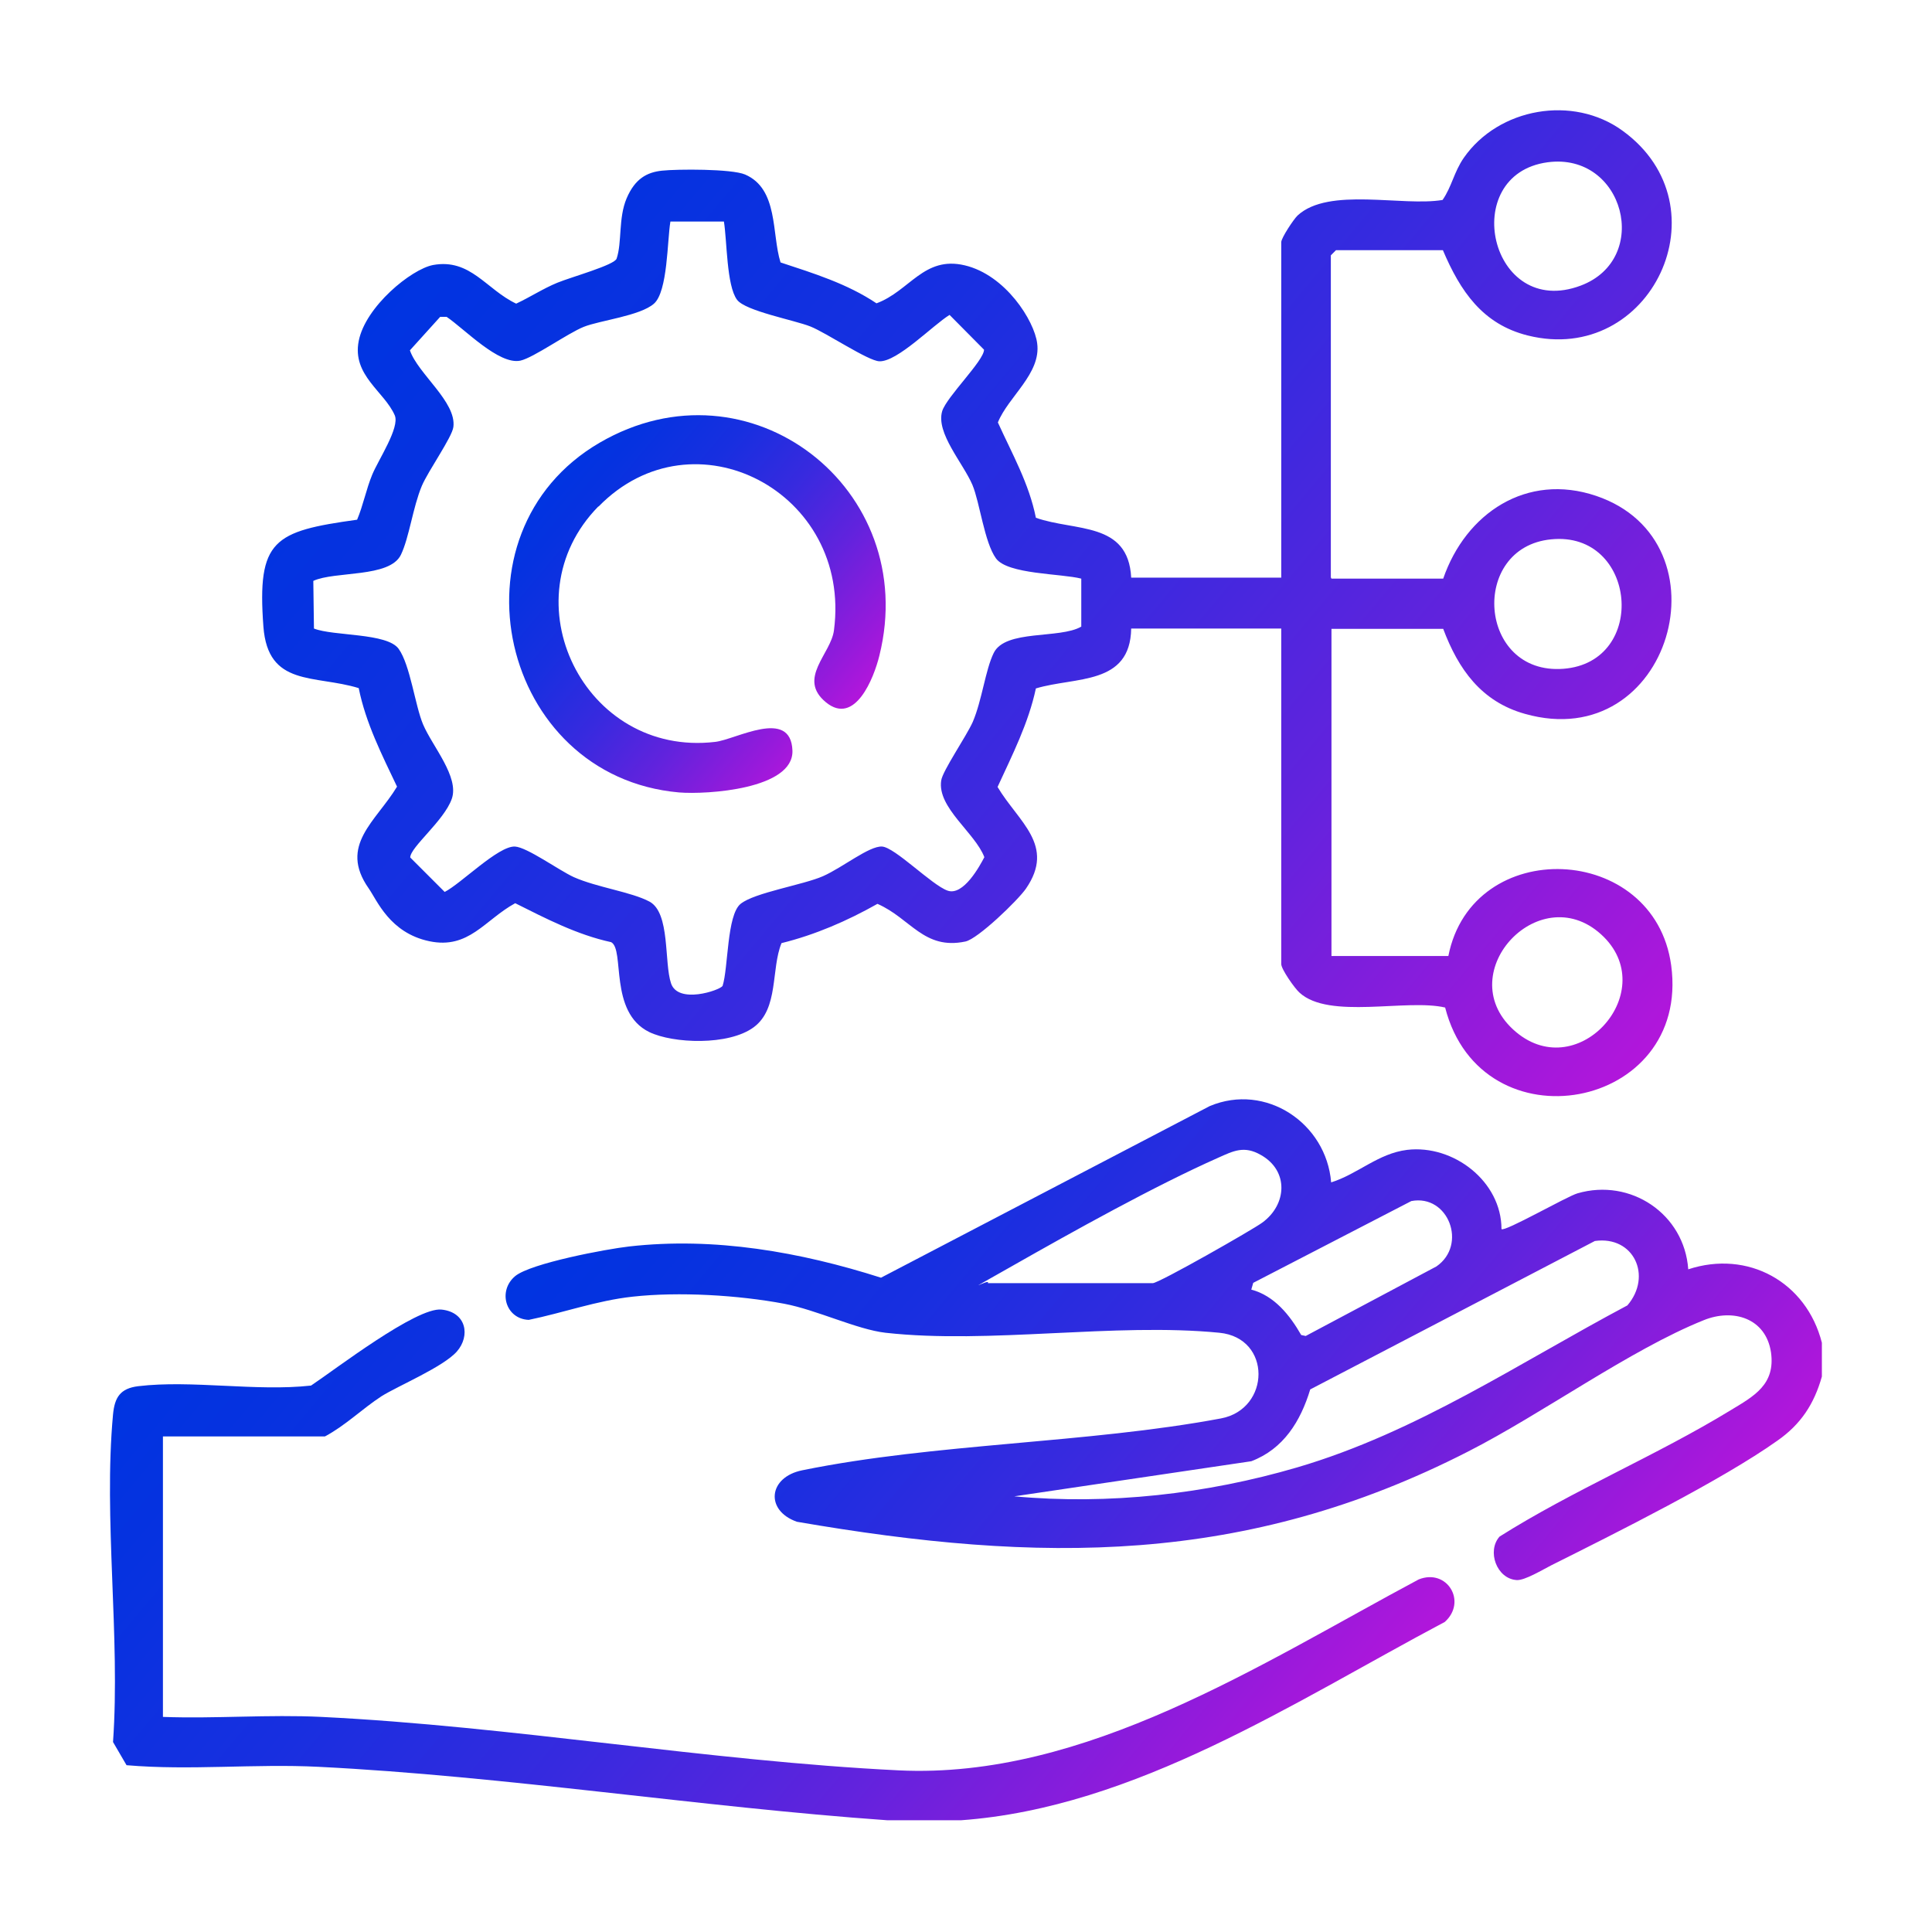
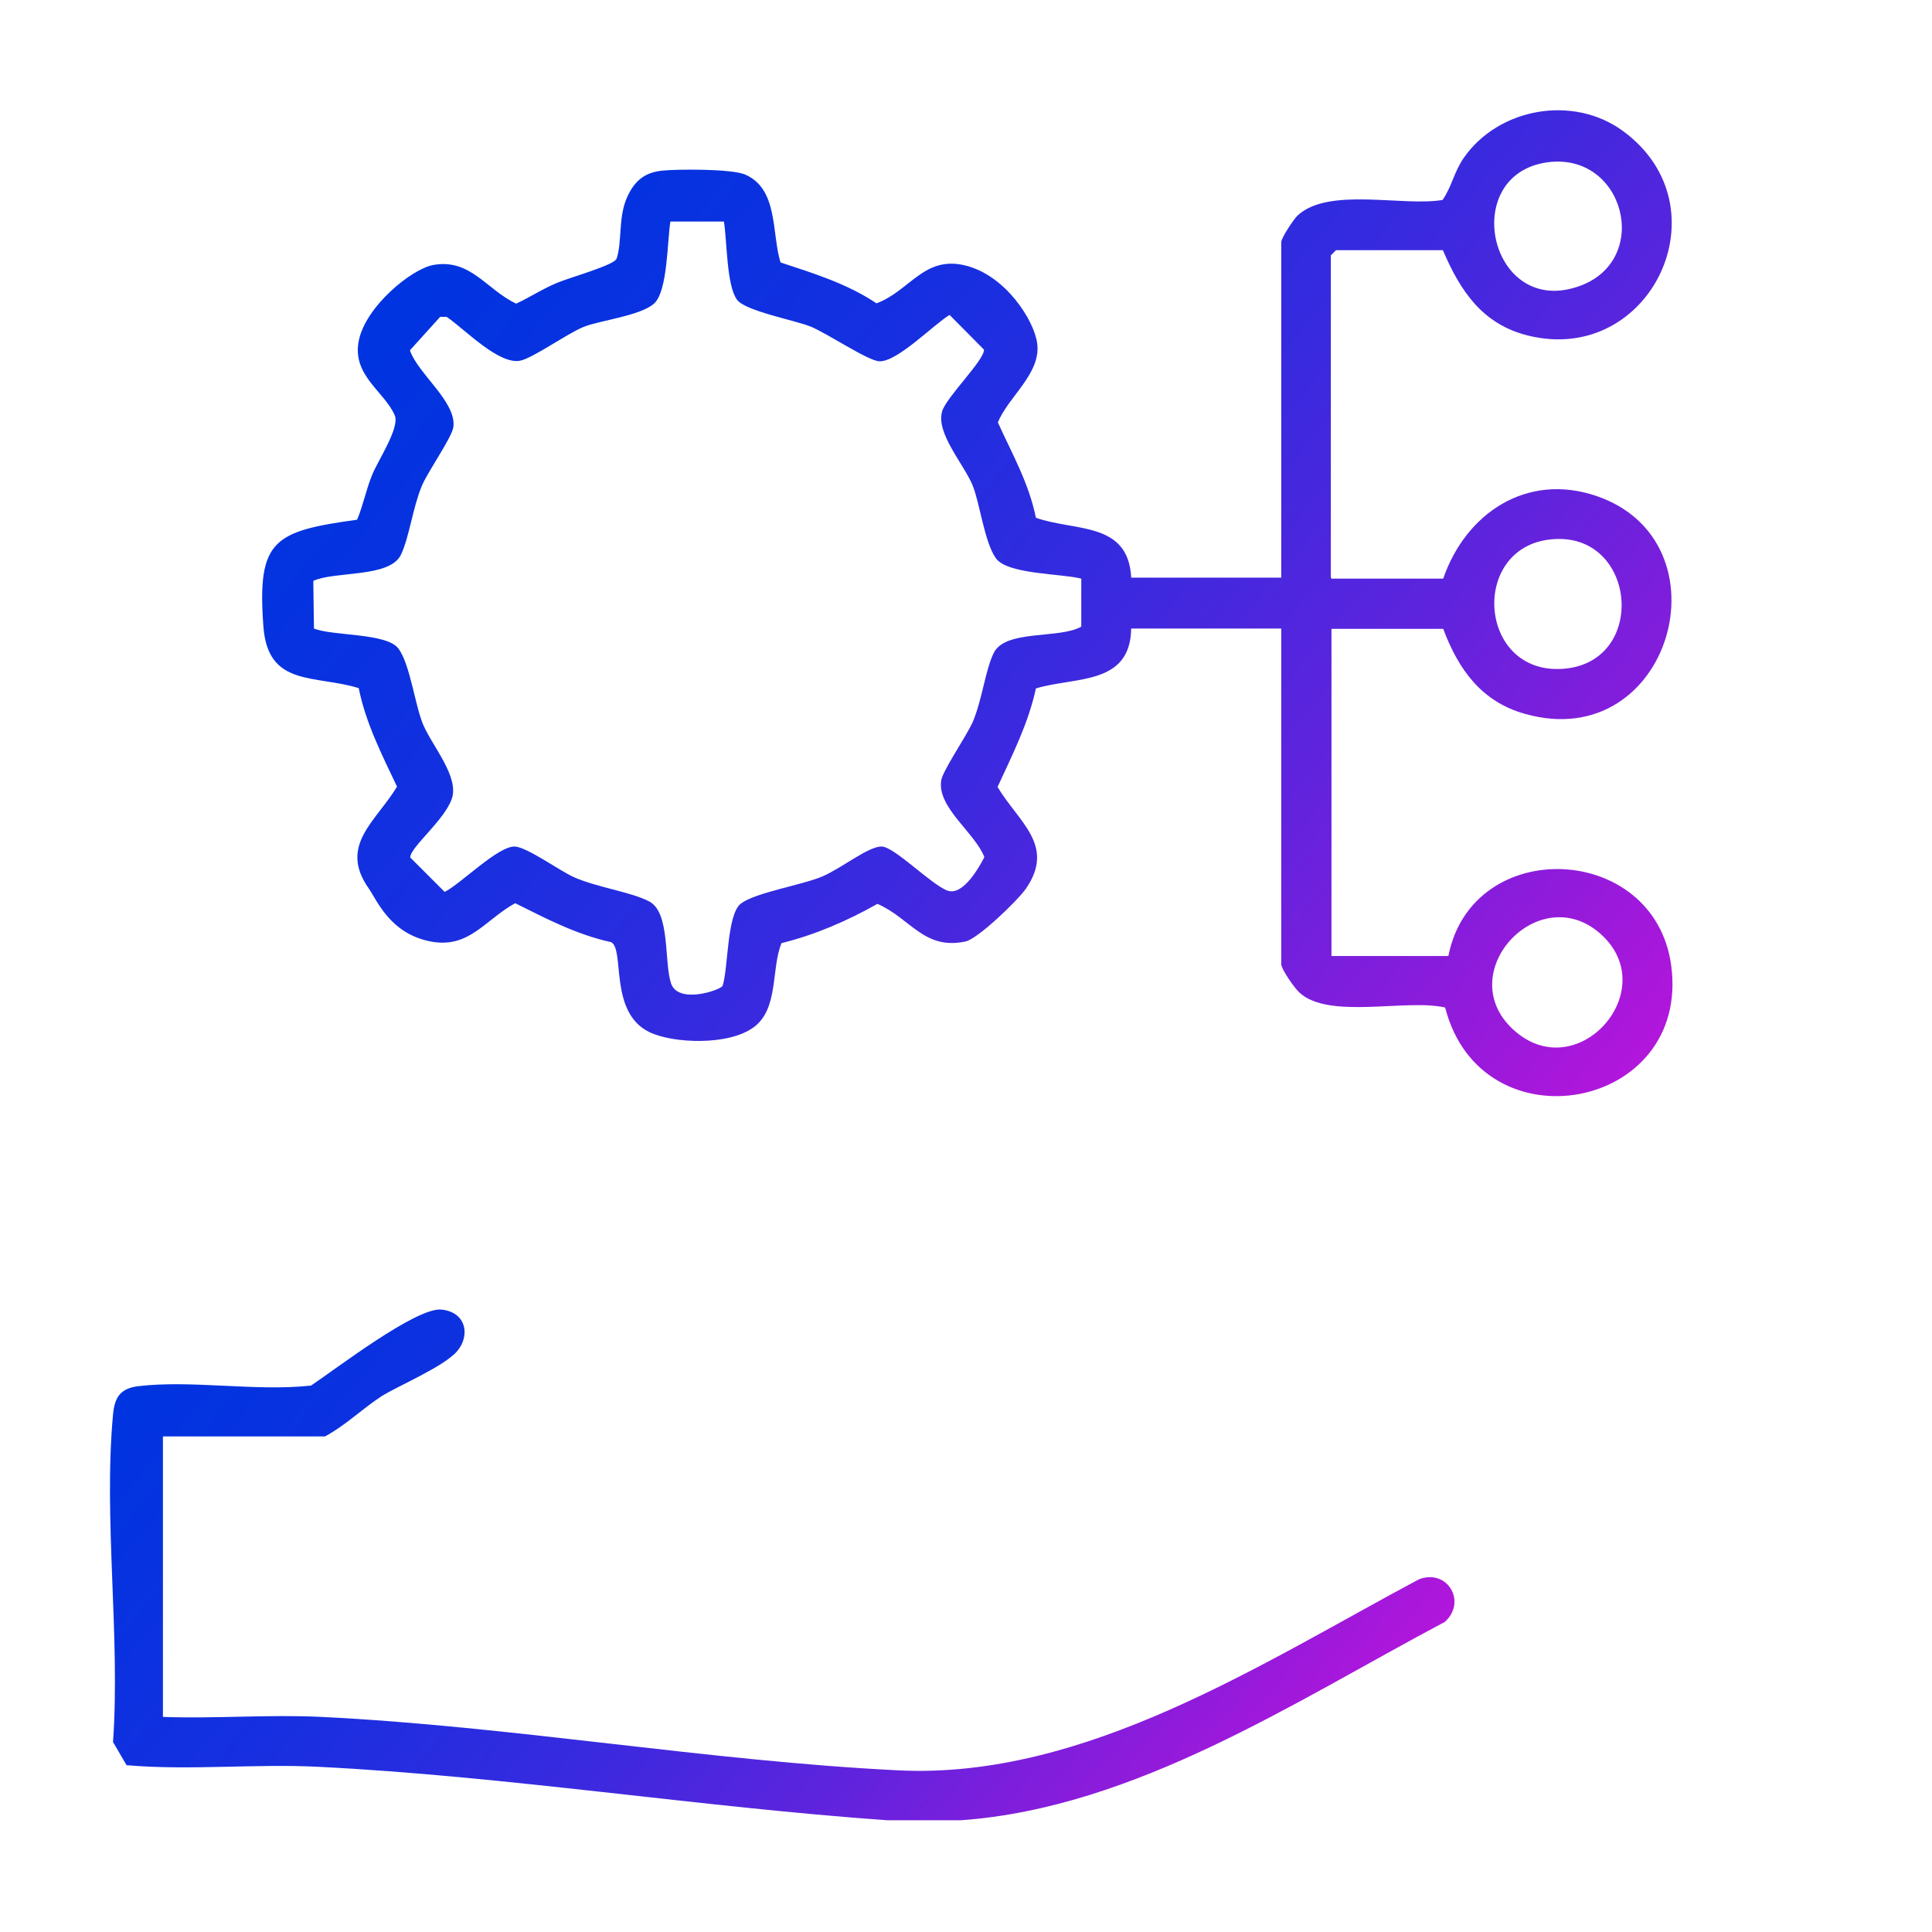
<svg xmlns="http://www.w3.org/2000/svg" xmlns:xlink="http://www.w3.org/1999/xlink" id="Layer_1" version="1.1" viewBox="0 0 600 600">
  <defs>
    <style>
      .st0 {
        fill: url(#linear-gradient2);
      }

      .st1 {
        fill: url(#linear-gradient1);
      }

      .st2 {
        fill: url(#linear-gradient3);
      }

      .st3 {
        fill: url(#linear-gradient);
      }
    </style>
    <linearGradient id="linear-gradient" x1="237.7" y1="303.5" x2="494" y2="518.6" gradientUnits="userSpaceOnUse">
      <stop offset="0" stop-color="#0034e1" />
      <stop offset=".1" stop-color="#0632e0" />
      <stop offset=".3" stop-color="#182fe0" />
      <stop offset=".5" stop-color="#372adf" />
      <stop offset=".7" stop-color="#6123dd" />
      <stop offset=".9" stop-color="#961adb" />
      <stop offset="1" stop-color="#b216db" />
    </linearGradient>
    <linearGradient id="linear-gradient1" x1="80" y1="382.1" x2="356.4" y2="614" xlink:href="#linear-gradient" />
    <linearGradient id="linear-gradient2" x1="165.3" y1="38.7" x2="510.8" y2="328.6" xlink:href="#linear-gradient" />
    <linearGradient id="linear-gradient3" x1="171.3" y1="149.8" x2="260.4" y2="224.6" xlink:href="#linear-gradient" />
  </defs>
-   <path class="st3" d="M565.8,427.5c-2.4,8.5-6.5,14.8-13.8,19.9-17.3,12.3-50.4,28.8-70.2,38.7-2.6,1.3-8.3,4.8-10.8,4.6-6.2-.4-9.3-9-5.3-13.5,22.8-14.4,48.8-25.2,71.7-39.2,7.3-4.4,14-8,12.6-18-1.6-10.7-11.8-13.7-20.9-10-22.9,9.2-50.2,29.1-73.2,40.8-69.2,35.4-133,34.8-208.4,21.8-10-3.5-8.9-13.9,1.7-16,41.2-8.4,88.3-8.3,130-16.1,15.4-2.9,15.8-25-.5-26.6-32.6-3.2-71.4,3.6-103.7,0-8.8-1-21.4-7.1-31.4-9-14.3-2.7-32.8-3.8-47.2-2.2-11,1.2-21.5,5-32.2,7.2-7.2-.3-9.7-9-4.2-13.6,4.9-4,28.3-8.4,35.4-9.2,26.5-3,53.1,1.7,78.2,9.7l102.1-53.3c17.4-7.3,36.2,5.3,37.7,23.7,8.3-2.6,14.6-9,23.6-10.1,14.4-1.7,29.3,9.8,29.3,24.6.9,1,20.2-10.1,23.6-11.1,16.5-4.8,33.2,6.4,34.4,23.6,18.5-6.1,36.7,3.9,41.5,22.8v10.4ZM306.7,398.5h51.3c1.9,0,31.2-16.7,34-18.8,7.7-5.6,8.3-16.1-.4-21-5.2-3-8.5-1.3-13.4.9-19.6,8.7-44.9,22.8-63.9,33.6s-5.9,3.1-7.6,5.4ZM388.6,400.5c7.2,1.9,12,8,15.5,14.1l1.4.3,40.6-21.6c9.7-6.7,3.7-22.5-7.8-20.3l-49.1,25.4-.6,2.1ZM505.4,405.4c7.8-9.1,2-21.7-10.1-20l-88.4,46.1c-3,9.9-8.3,18.5-18.3,22.3l-73.6,10.9c29.4,2.7,59.6-.7,87.9-9,37.1-10.9,68.8-32.4,102.5-50.3Z" />
  <path class="st1" d="M275.6,565.3c-58.2-4.1-118.5-13.7-176.7-16.6-19.8-1-39.8,1.2-59.6-.5l-4.2-7.2c2.3-32.7-3-69.4,0-101.7.5-5.3,2.2-8.1,7.8-8.8,16.6-2,36.7,1.7,53.7-.2,7.5-5,32.7-24.4,40.5-23.6s9,8.2,4.8,13-18.3,10.7-23.4,13.9c-6,3.9-11.2,9.1-17.6,12.5h-50.3v87.1c16.3.6,32.9-.8,49.2,0,59.2,2.9,120.1,13.7,179.3,16.6,57.9,2.8,112.6-33.2,161.5-59.3,8.8-3.5,15.1,6.9,8.1,13.2-46.6,24.7-96.1,57.7-150.3,61.6h-22.8Z" />
  <path class="st0" d="M413.5,179.7h34.7c7-20.3,25.9-33,47.5-25.7,41.9,14.2,23.2,80.5-22.1,67.7-13.6-3.8-20.7-13.9-25.4-26.4h-34.7v101.6h36.3c7.4-37.6,64-35.3,69.2,2.9,6.1,45.1-58.9,57.1-70.2,13.1-12-2.8-36,3.8-45.2-4.6-1.5-1.3-5.7-7.3-5.7-8.9v-104.2h-46.6c-.3,17.7-17.3,14.9-29.6,18.6-2.3,10.8-7.3,20.6-11.9,30.6,6.5,10.9,18.1,18.1,8.8,31.6-2.5,3.6-14.9,15.6-18.8,16.4-12.9,2.7-17-7.2-27.3-11.7-9.4,5.3-19.3,9.6-29.8,12.2-3.3,8.1-.8,20.3-8.6,26.1s-25.1,5.1-32.5,1.5c-12.6-6.2-7.5-25.6-11.8-27.9-10.6-2.3-20.2-7.3-29.8-12.1-9.5,5.2-14.4,14.4-26.7,11.8s-16.2-12.7-18.8-16.4c-9.4-13.4,2.3-20.8,8.8-31.6-4.7-9.9-9.7-19.7-11.9-30.6-13.7-4.2-28.2-.3-29.6-19.1-2-27,3.2-29.6,29.1-33.2,1.9-4.5,2.8-9.4,4.7-14s8.6-14.6,7-18.4c-3.2-7.4-13.3-12.4-11.2-23.1s16.3-22.3,23.1-23.6c11.6-2.1,16.5,7.6,25.8,12,4.3-2,8.4-4.7,12.8-6.5s17.8-5.5,18.4-7.5c1.7-5,.5-12.6,3.1-18.7s6.3-8.1,11-8.6,21.6-.6,25.8,1.2c10.4,4.5,8.2,18.4,11,27.3,10.3,3.4,20.7,6.6,29.8,12.7,10.3-3.8,14.7-14.8,27.4-11.8s21.6,17.2,22.5,24.2c1.3,9.4-9,16.6-12.2,24.6,4.4,9.7,9.7,19,11.8,29.6,12.2,4.3,28.7,1.1,29.6,18.6h46.6v-104.2c0-1.3,3.9-7.2,5.1-8.3,9.7-8.9,32.5-2.7,45-4.8,2.9-4.2,3.5-8.6,6.6-13.1,10.8-15.5,33.9-19.6,49.3-8.4,32.4,23.5,8.8,73.1-29.4,63.6-14.1-3.5-21-13.8-26.4-26.5h-33.2l-1.6,1.6v100ZM480.6,50.4c-27.9,3.8-17.9,48.9,10.3,38.3,22.1-8.3,13.5-41.5-10.3-38.3ZM224.8,68.8h-16.6c-1,5.9-.8,21.7-5.1,25.5s-16.8,5.2-21.8,7.2-15.6,9.6-19.7,10.5c-6.7,1.4-17.4-9.9-22.9-13.6h-2s-9.4,10.4-9.4,10.4c2.5,7.3,14.5,16,13.5,23.8-.4,3.2-7.8,13.6-9.8,18.3-2.8,6.7-3.9,16-6.5,21.4-3.5,7.2-20.5,5-27.2,8.1l.2,14.8c6.1,2.4,22.7,1.3,26.3,6.3s5.1,17.6,7.6,23.5c2.9,6.8,11.3,16.3,8.9,23.1s-12.9,15-12.9,18.2l10.7,10.7c5.1-2.6,16.6-14.3,21.8-14.1,3.8.2,13.7,7.4,18.3,9.5,7.2,3.2,17.9,4.6,23.5,7.6,6.5,3.5,4.5,18.9,6.7,25.4s15,2.2,16,.8c1.8-5.6,1.3-22,5.6-25.5s19.5-5.9,25.6-8.6,14.3-9.4,18.3-9.2,15.5,12,20.4,13.7,10-7.7,11.4-10.4c-2.9-7.6-14.7-15.4-13.4-23.8.4-3,7.8-13.7,9.8-18.2,2.9-6.8,3.9-16.1,6.5-21.4,3.6-7.4,20.5-4.3,27.2-8.2v-14.9c-6.2-1.6-22.9-1.3-26.5-6.3s-5-17.3-7.3-22.8c-2.9-6.8-11.4-16.1-9.4-22.9,1.4-4.5,13-15.7,13-19.1l-10.7-10.8c-5.1,3.1-16.2,14.6-21.8,14.4-3.5-.1-16.4-8.8-21.4-10.8s-20.2-4.8-22.8-8.3c-3.3-4.4-3.1-18.5-4.1-24.4ZM481.7,167.5c-25.4,2.5-22.7,42.2,3.8,40.2s22.8-42.9-3.8-40.2ZM498.1,291c-19.2-19.1-47.6,10.8-28.2,28.7,19.4,17.9,45.8-11.1,28.2-28.7Z" />
-   <path class="st2" d="M185.8,157.3c-28.3,28.9-4.4,77.9,36.3,73.1,6.4-.7,23.5-10.7,24,2.7.4,12-26.6,13.7-35.2,13-55.7-4.9-72.7-80.6-24.7-108.6,46.5-27.1,99.8,14.3,86.9,66.1-1.7,7-7.6,21.9-16.6,14.5s1.6-15,2.5-22.4c5.6-42.9-43.6-68.6-73.1-38.4Z" />
</svg>